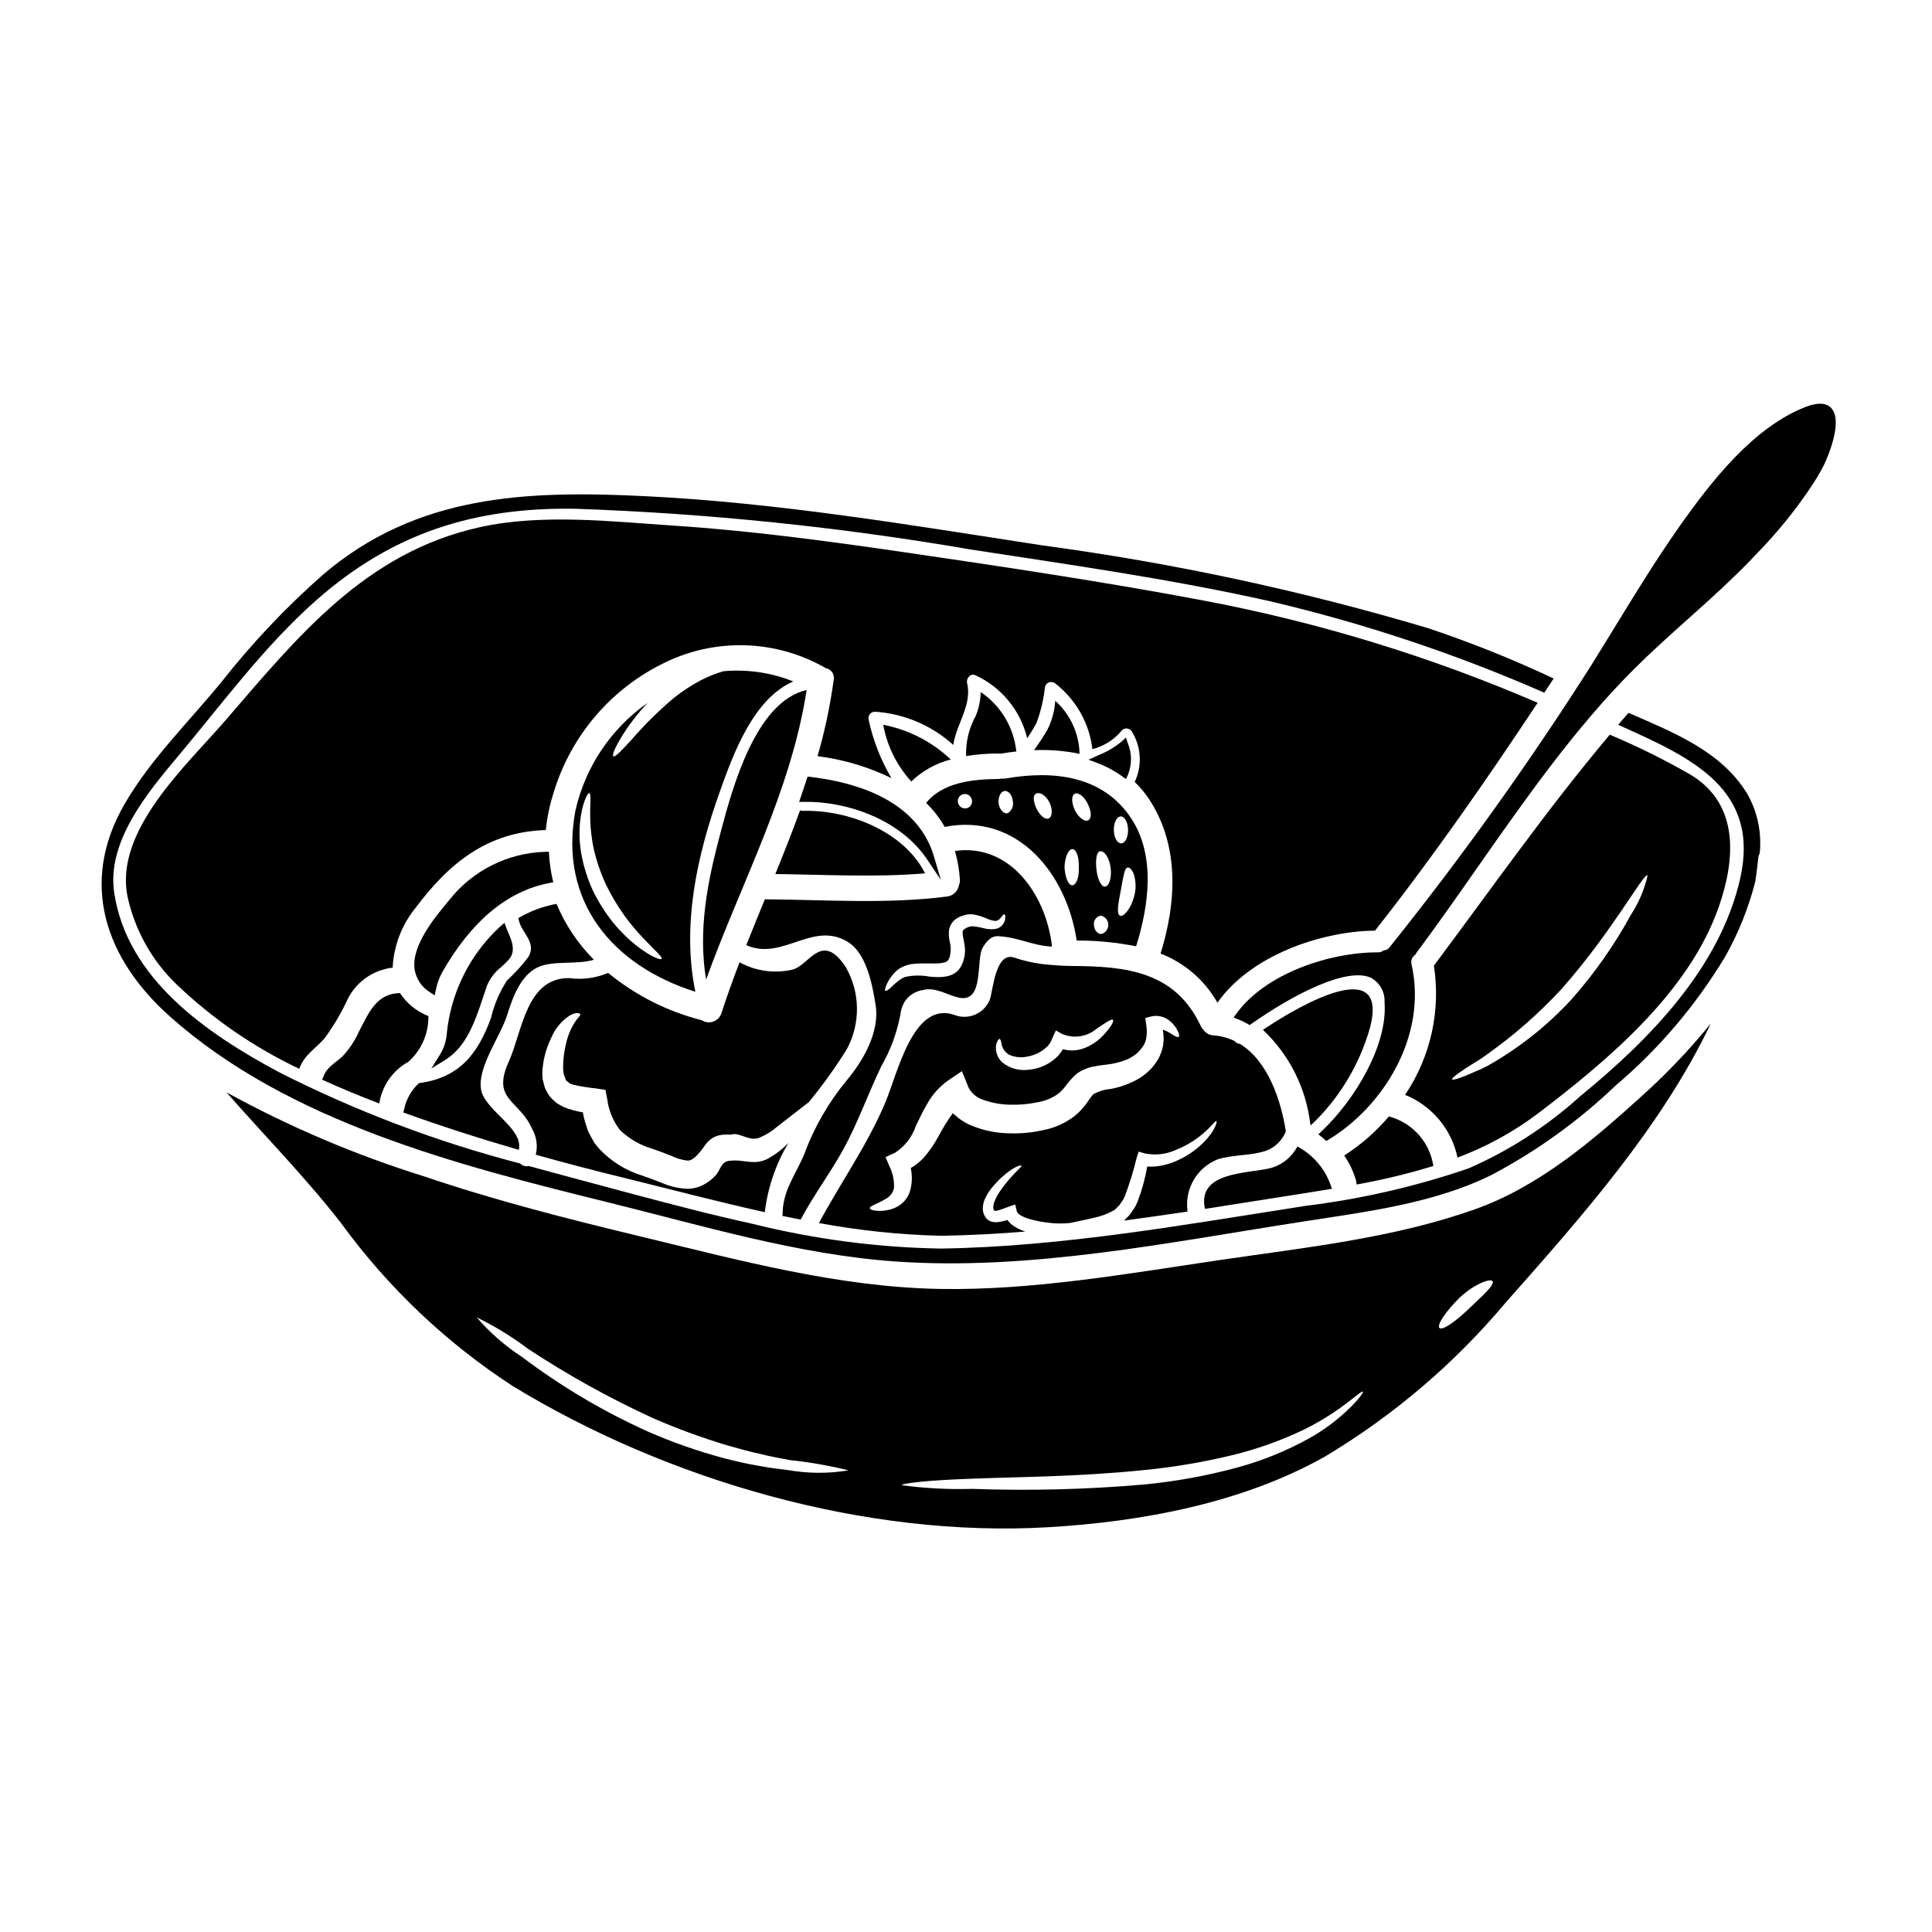
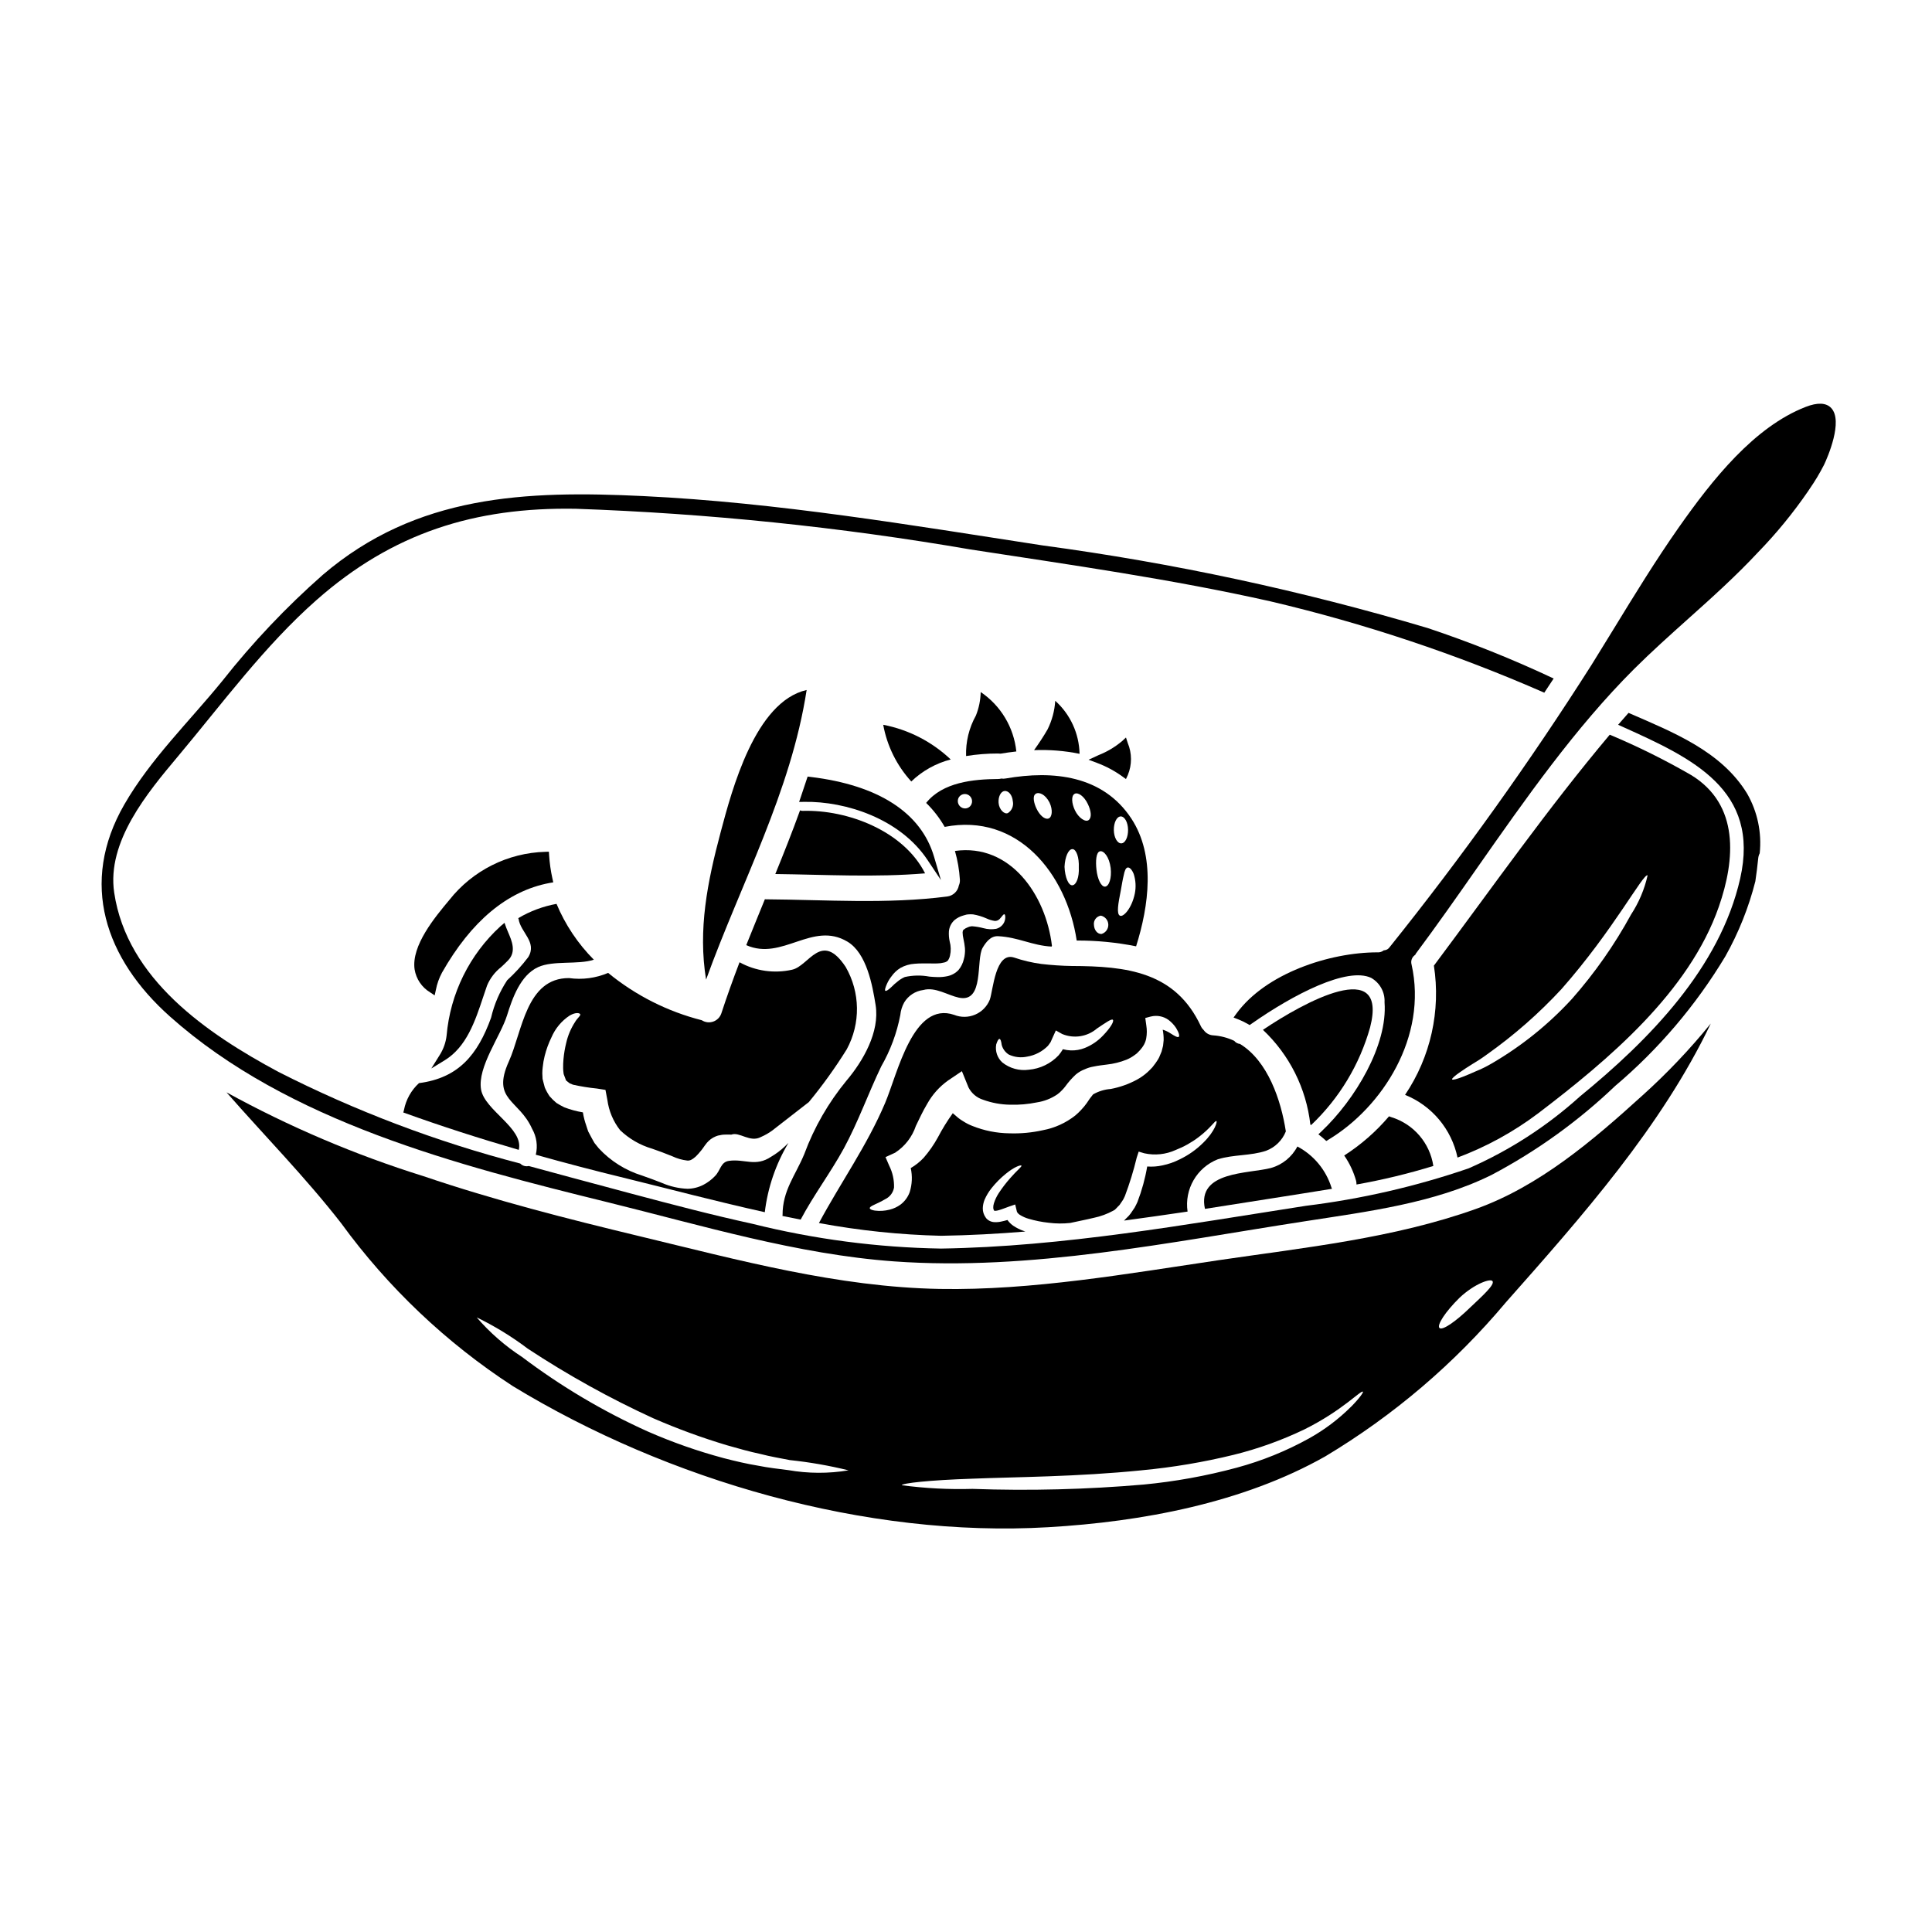
<svg xmlns="http://www.w3.org/2000/svg" fill="#000000" width="800px" height="800px" version="1.1" viewBox="144 144 512 512">
  <g>
    <path d="m478.69 416.92c7.027 6.617 11.48 15.508 12.566 25.098l0.203 0.133h0.004c7.453-7.062 12.855-16.016 15.633-25.902 4.863-18.949-17.551-6.648-28.406 0.672z" />
    <path d="m480.81 453.53c-5.973 1.555-19.68 0.812-17.484 10.836 6.106-0.949 12.203-1.918 18.227-2.863 5.156-0.836 10.316-1.598 15.43-2.457-0.043-0.113-0.09-0.199-0.133-0.34v0.004c-1.457-4.676-4.703-8.586-9.031-10.879-1.453 2.785-3.988 4.848-7.008 5.699z" />
    <path d="m579.18 434.38c-13.066 11.871-27.281 24.008-44.129 30.027-21.719 7.75-45.266 10.207-67.969 13.539-24.238 3.582-49.492 8.066-74.047 7.637-27.098-0.496-53.32-7.66-79.508-13.965-19.285-4.641-38.547-9.551-57.332-15.93-18.086-5.644-35.566-13.086-52.176-22.211 10.141 11.578 20.953 22.551 30.414 34.715v0.004c12.395 17.016 27.789 31.625 45.426 43.113 41.137 25.051 93.645 40.258 141.95 37.418 24.758-1.441 51.562-6.418 73.395-18.766 18.098-10.836 34.262-24.617 47.824-40.773 20.207-22.828 41.246-46.52 54.355-73.957h0.004c-5.559 6.848-11.645 13.254-18.203 19.148zm-226.32 99.211c-2.457-0.316-5.16-0.609-8.023-1.18-2.887-0.473-5.922-1.18-9.102-2.004h0.004c-6.891-1.848-13.629-4.215-20.164-7.086-11.773-5.312-22.918-11.926-33.227-19.711-4.484-2.914-8.531-6.449-12.027-10.496 4.781 2.32 9.324 5.102 13.562 8.309 10.59 6.977 21.695 13.137 33.223 18.426 6.371 2.777 12.898 5.168 19.555 7.164 3.086 0.879 6.019 1.707 8.809 2.293 2.754 0.719 5.406 1.148 7.773 1.621v0.004c5.269 0.551 10.492 1.461 15.633 2.727-5.297 0.883-10.711 0.859-16.004-0.066zm149.15-16.758c-3.297 3.277-7.031 6.09-11.094 8.355-6.039 3.348-12.461 5.949-19.125 7.75-8.105 2.191-16.383 3.691-24.738 4.484-15.078 1.301-30.223 1.688-45.348 1.148-6.258 0.18-12.516-0.145-18.719-0.969 0-0.52 7.164-1.355 18.719-1.734 11.555-0.473 27.527-0.473 44.965-2.231v-0.004c8.16-0.77 16.254-2.133 24.219-4.078 6.469-1.594 12.754-3.852 18.762-6.734 10.207-5.07 15.047-10.52 15.543-10 0.141 0.156-0.848 1.664-3.172 4.012zm31.414-26.156c-3.648 3.543-7.211 6.016-7.953 5.246-0.742-0.766 1.574-4.328 5.363-8.043 3.938-3.695 8.289-5.203 8.719-4.328 0.52 0.973-2.5 3.703-6.129 7.125z" />
    <path d="m409.15 343.73c1.375-0.223 2.754-0.43 4.188-0.586-0.664-6.387-4.125-12.152-9.445-15.746-0.043 2.133-0.473 4.234-1.262 6.215-1.828 3.281-2.731 6.992-2.609 10.746 2.801-0.449 5.633-0.676 8.469-0.672 0.223 0 0.441 0.016 0.66 0.043z" />
    <path d="m575.58 332.92c-0.926 1.035-1.848 2.094-2.754 3.148 0.395 0.18 0.789 0.363 1.18 0.539 18.473 8.312 36.496 16.672 31.156 40.234-5.383 23.723-24.176 42.781-42.422 57.695l0.004-0.004c-8.758 7.922-18.738 14.371-29.559 19.102-13.988 4.789-28.438 8.113-43.113 9.918-31.922 4.957-64.32 10.836-96.688 11.332-16.852-0.277-33.617-2.481-49.969-6.559-5.379-1.18-10.723-2.457-16.039-3.805-10.789-2.727-21.535-5.676-32.273-8.539-3.648-0.969-7.32-1.969-10.973-2.977h-0.004c-0.812 0.195-1.668-0.051-2.25-0.652-22.184-5.766-43.68-13.914-64.113-24.301-18.895-10.141-40.102-24.602-43.5-47.488-2.027-13.539 8.852-26.535 16.926-36.156 11.715-13.969 22.93-29.266 36.652-41.359 20.207-17.844 41.969-24.672 68.73-24.219h-0.004c35.09 1.227 70.051 4.832 104.65 10.789 26.512 4.078 53.164 7.84 79.363 13.723 24.91 5.848 49.234 13.957 72.672 24.23 0.836-1.258 1.645-2.5 2.481-3.758-10.859-5.117-22.016-9.586-33.41-13.383-33.363-9.918-67.445-17.234-101.94-21.875-35.121-5.402-70.332-11.375-105.88-13.086-31.199-1.508-60.125-0.359-84.949 20.859-9.711 8.547-18.621 17.957-26.629 28.113-8.742 10.746-19.035 20.703-25.977 32.754-12.02 20.844-5.035 40.938 12.078 56.184 31.336 27.945 76.32 39.445 116.15 49.266 24.828 6.129 50.125 13.777 75.695 15.633 36.18 2.613 73.348-5.137 108.96-10.629 16.531-2.57 34.242-4.754 49.402-12.258l-0.004 0.004c11.965-6.309 22.996-14.246 32.781-23.586 11.547-9.777 21.418-21.383 29.215-34.352 3.516-6.254 6.191-12.941 7.957-19.895 0.293-2.008 0.562-4.035 0.762-6.086 0.043-0.469 0.176-0.93 0.395-1.348 0.574-5.492-0.59-11.023-3.336-15.816-6.875-11.281-19.691-16.281-31.43-21.395z" />
    <path d="m472.63 420.66c-0.609-0.059-1.168-0.355-1.555-0.832-1.73-0.82-3.598-1.309-5.508-1.445-1.031-0.035-1.984-0.551-2.57-1.395-0.312-0.289-0.566-0.633-0.746-1.012-6.754-14.512-19.742-15.93-34.223-15.98-2.434-0.023-5.609-0.246-8.066-0.539-2.453-0.328-4.867-0.895-7.211-1.695-4.981-1.598-5.562 8.66-6.441 11.152-0.719 1.789-2.117 3.219-3.887 3.973-1.773 0.758-3.773 0.781-5.559 0.062-10.883-3.715-14.957 15.453-18.293 23.336-4.797 11.332-11.781 21.086-17.547 31.836l-0.004-0.004c10.691 1.992 21.523 3.121 32.395 3.379 7.434-0.113 14.891-0.52 22.324-1.125-0.113-0.047-0.223-0.066-0.34-0.113-1.023-0.352-2-0.836-2.902-1.441-0.586-0.414-1.098-0.926-1.512-1.508-0.512 0.156-1.031 0.289-1.555 0.395-0.59 0.145-1.195 0.203-1.805 0.176-0.871-0.004-1.699-0.379-2.273-1.035 0-0.023 0-0.043-0.043-0.066-0.043-0.023-0.023-0.047-0.047-0.066-0.547-0.727-0.832-1.617-0.812-2.523 0.023-0.758 0.176-1.504 0.453-2.207 0.477-1.109 1.098-2.144 1.848-3.086 1.129-1.422 2.414-2.715 3.828-3.856 2.32-1.895 4.035-2.41 4.121-2.117 0.086 0.293-1.145 1.18-2.996 3.309-1.117 1.262-2.141 2.602-3.062 4.012-0.523 0.816-0.941 1.691-1.238 2.613-0.293 0.926-0.223 1.711 0.133 2.027 0.059 0.016 0.121 0.016 0.184 0 0.336-0.016 0.668-0.078 0.988-0.18 0.812-0.223 1.598-0.562 2.754-0.969l1.574-0.539 0.473 1.969h0.004c0.207 0.359 0.512 0.652 0.875 0.852 0.672 0.41 1.391 0.73 2.144 0.949 1.766 0.527 3.574 0.887 5.406 1.078 1.891 0.242 3.805 0.258 5.699 0.047 1.891-0.43 4.211-0.859 6.215-1.355v0.004c1.82-0.379 3.574-1.023 5.203-1.914l0.246-0.156 0.113-0.047 0.52-0.516c0.293-0.363 0.812-0.742 0.945-1.059 0.203-0.316 0.395-0.609 0.629-0.926 0.234-0.316 0.395-0.762 0.586-1.125h0.004c1.262-3.344 2.312-6.762 3.148-10.234l0.516-1.574 1.512 0.449c2.785 0.609 5.695 0.305 8.289-0.879 2.184-0.852 4.242-2.004 6.106-3.426 3.176-2.391 4.328-4.438 4.688-4.234 0.293 0.066-0.34 2.637-3.426 5.676-1.828 1.836-3.957 3.344-6.297 4.465-1.445 0.738-2.984 1.273-4.574 1.598-1.324 0.297-2.688 0.395-4.039 0.293-0.547 3.219-1.418 6.371-2.59 9.418-0.246 0.496-0.449 0.992-0.742 1.488l-1.035 1.531h-0.004c-0.309 0.43-0.66 0.828-1.059 1.18l-0.539 0.543-0.047 0.066c-0.047 0.035-0.094 0.07-0.133 0.113 5.609-0.742 11.242-1.574 16.852-2.391l-0.004 0.004c-0.871-5.918 2.441-11.656 8-13.855 4.188-1.309 8.695-0.879 12.84-2.273v-0.004c2.375-0.898 4.262-2.754 5.203-5.117-1.273-8.281-4.766-18.648-12.133-23.172zm-64.629 0.137c0.316-0.969 0.605-1.488 0.879-1.465 0.273 0.023 0.449 0.582 0.586 1.598 0.281 1.039 0.941 1.938 1.848 2.523 1.52 0.727 3.238 0.926 4.887 0.562 2.094-0.344 4.023-1.348 5.512-2.859 0.273-0.316 0.453-0.652 0.699-0.969 0.156-0.34 0.293-0.676 0.449-1.012l0.949-2.098 1.688 0.949c3.102 1.285 6.664 0.719 9.215-1.465 2.363-1.574 3.871-2.66 4.211-2.297s-0.496 1.969-2.656 4.211v-0.004c-1.344 1.414-2.973 2.519-4.777 3.246-1.176 0.469-2.43 0.691-3.695 0.652-0.715-0.027-1.426-0.133-2.117-0.316-0.336 0.562-0.715 1.098-1.129 1.602-2.074 2.207-4.891 3.57-7.906 3.832-2.5 0.348-5.031-0.348-7.008-1.918-1.332-1.199-1.949-3.008-1.633-4.773zm48.367-2.027c-0.273 0.223-0.992-0.156-2.117-0.883-0.652-0.438-1.367-0.781-2.117-1.012 0.172 0.91 0.258 1.832 0.246 2.758-0.047 0.496-0.09 0.992-0.156 1.508-0.137 0.496-0.273 1.016-0.395 1.531-0.203 0.496-0.395 0.992-0.633 1.512-0.238 0.52-0.605 1.012-0.945 1.531-0.316 0.43-0.562 0.742-0.855 1.125-0.543 0.609-0.859 0.859-1.309 1.309l0.004-0.004c-0.891 0.801-1.875 1.488-2.93 2.051-2.137 1.137-4.43 1.941-6.805 2.391-1.648 0.121-3.25 0.613-4.684 1.438-0.605 0.73-1.164 1.5-1.668 2.301-0.465 0.652-0.977 1.27-1.531 1.848-0.473 0.512-0.98 0.992-1.512 1.438-2.504 1.98-5.449 3.316-8.582 3.902-2.91 0.652-5.894 0.93-8.875 0.828-3.375-0.039-6.711-0.707-9.84-1.965-0.836-0.324-1.633-0.73-2.387-1.219-0.805-0.473-1.555-1.039-2.231-1.688-0.199-0.133-0.383-0.293-0.539-0.473-1.48 2.059-2.812 4.219-3.988 6.469-1.051 1.914-2.305 3.711-3.738 5.359-1.004 1.07-2.156 1.988-3.426 2.727 0.465 2.106 0.371 4.297-0.27 6.356-0.477 1.328-1.328 2.484-2.457 3.332-0.859 0.625-1.832 1.074-2.863 1.328-1.281 0.332-2.617 0.418-3.934 0.246-0.832-0.133-1.309-0.359-1.328-0.605-0.113-0.609 1.777-1.039 4.121-2.434 1.219-0.59 2.074-1.73 2.301-3.066 0.062-2.012-0.379-4.008-1.285-5.809l-0.973-2.254 2.57-1.18v-0.004c2.574-1.676 4.5-4.172 5.477-7.082 0.879-1.777 1.754-3.785 3.019-5.879v-0.004c1.359-2.434 3.238-4.535 5.508-6.152l3.672-2.477 1.758 4.328 0.004 0.004c0.805 1.559 2.199 2.727 3.871 3.246 2.301 0.836 4.723 1.277 7.164 1.309 2.367 0.07 4.734-0.133 7.051-0.609 1.945-0.293 3.801-1.016 5.43-2.121 0.441-0.316 0.852-0.68 1.219-1.082 0.297-0.297 0.574-0.609 0.832-0.941 0.848-1.188 1.812-2.285 2.883-3.273 0.703-0.586 1.504-1.051 2.363-1.371 0.715-0.332 1.473-0.566 2.25-0.699 1.465-0.316 2.59-0.395 3.582-0.543 1.777-0.191 3.519-0.625 5.18-1.281 0.695-0.281 1.355-0.648 1.969-1.082l0.766-0.562c0.316-0.336 0.695-0.672 0.922-0.945 0.156-0.223 0.34-0.43 0.52-0.652 0.18-0.223 0.34-0.52 0.496-0.766s0.246-0.562 0.359-0.812c0.109-0.246 0.16-0.562 0.227-0.855 0.199-1.129 0.207-2.285 0.023-3.418l-0.273-1.969 1.488-0.395v0.004c1.613-0.398 3.316-0.07 4.664 0.898 0.797 0.602 1.48 1.332 2.027 2.16 0.789 1.316 0.945 2.106 0.68 2.332z" />
    <path d="m389.44 356.78c1.922 1.879 3.574 4.019 4.91 6.352 19.328-3.762 32.309 12.367 34.988 30.117l-0.004 0.004c5.289-0.023 10.562 0.492 15.746 1.531 3.383-10.77 5.203-23.969-1.258-33.852-7.547-11.465-20.727-12.82-33.293-10.629h-0.004c-0.391 0.078-0.789 0.086-1.18 0.023-0.281 0.078-0.566 0.117-0.855 0.117-6.551 0.051-14.656 0.836-19.051 6.336zm55.008 18.852h0.004c0.531 1.668 0.633 3.445 0.289 5.16-0.812 3.965-3.062 6.328-3.938 5.879-0.992-0.453-0.43-3.383 0.199-6.582 0.297-1.621 0.52-3.062 0.789-4.098 0.223-1.18 0.539-2.027 1.059-2.094 0.523-0.062 1.129 0.543 1.602 1.734zm-3.469-15.273c1.059-0.023 1.938 1.555 1.969 3.516 0.031 1.961-0.738 3.602-1.801 3.625-1.062 0.023-1.938-1.574-1.969-3.516-0.031-1.938 0.746-3.578 1.805-3.621zm-5.453 9.234c0.988-0.199 2.434 1.465 2.812 4.418 0.316 2.754-0.449 4.887-1.488 4.957-1.039 0.066-2.004-2.027-2.273-4.484-0.262-2.273-0.105-4.684 0.953-4.887zm0.199 17.055 0.008 0.004c1.121 0.238 1.941 1.211 1.98 2.359 0.043 1.148-0.699 2.18-1.801 2.504-1.059 0.047-1.938-1.012-2.004-2.363v0.004c-0.18-1.195 0.633-2.309 1.824-2.504zm-6.957-32.273c0.922-0.496 2.523 0.609 3.512 2.68 0.902 1.871 1.082 3.582 0.246 4.258-0.836 0.676-2.68-0.52-3.668-2.59-0.875-1.852-1.008-3.836-0.086-4.332zm-0.562 14.641c1.059 0.047 1.797 2.231 1.688 4.867 0.133 2.523-0.629 4.617-1.688 4.723-1.059 0.105-1.969-2.117-2.098-4.887 0.117-2.656 1.051-4.75 2.102-4.684zm-9.758-14.641c0.859-0.562 2.523 0.066 3.672 2.273 0.969 2.027 0.699 3.988-0.293 4.281-0.992 0.297-2.297-0.902-3.109-2.57-0.715-1.445-1.164-3.406-0.266-3.969zm-8.266-0.762c1.035-0.113 2.094 1.012 2.227 2.754h0.008c0.246 1.195-0.262 2.422-1.285 3.086-0.922 0.473-2.363-0.879-2.5-2.703-0.113-1.5 0.52-2.988 1.555-3.121zm-12.234 1.969h0.008c0.191-0.465 0.562-0.832 1.027-1.023 0.465-0.188 0.988-0.184 1.449 0.012 0.965 0.414 1.426 1.523 1.035 2.5-0.363 0.938-1.414 1.41-2.359 1.059-0.492-0.184-0.891-0.555-1.105-1.031-0.219-0.48-0.234-1.023-0.047-1.512z" />
    <path d="m290.62 377.83-0.215-0.988h-0.004c-0.449-2.035-0.746-4.102-0.879-6.18l-0.059-0.953-0.957 0.031c-9.949 0.277-19.266 4.953-25.434 12.766-3.777 4.519-10.105 12.082-9.199 18.387v-0.004c0.41 2.547 1.922 4.785 4.137 6.109l1.18 0.789 0.312-1.414c0.305-1.609 0.855-3.164 1.629-4.609 7.742-13.637 17.32-21.648 28.48-23.762z" />
    <path d="m277.7 388.56-1.059 0.898c-8.234 7.527-13.332 17.879-14.289 28.992-0.215 1.84-0.844 3.606-1.84 5.164l-2.211 3.543 3.543-2.164c5.785-3.543 8.055-10.316 10.234-16.875 0.332-0.992 0.664-1.969 1.008-2.969v0.004c0.812-1.926 2.106-3.606 3.754-4.891 0.621-0.574 1.254-1.18 1.867-1.816 2.152-2.266 0.941-5.086-0.031-7.348-0.18-0.418-0.355-0.828-0.504-1.219z" />
-     <path d="m315.64 330.26c-9.719 6.812-16.547 17.004-19.156 28.586-4.508 24.285 10.066 41.117 31.789 47.984-3.629-17.75 0.426-36.109 6.512-53.098 3.543-9.934 8.828-24.508 19.441-29.148h-0.004c-5.859-2.34-12.188-3.266-18.473-2.707-2.137 0.621-4.203 1.449-6.176 2.481-2.461 1.316-4.797 2.856-6.981 4.594-3.977 3.348-7.684 7-11.086 10.926-2.723 2.977-4.504 4.867-4.957 4.551-0.453-0.32 0.562-2.656 2.816-6.195h0.004c1.832-2.852 3.934-5.519 6.269-7.973zm-6.297 56.207v-0.004c1.539 2.133 3.215 4.156 5.023 6.062 3.019 3.219 5.316 5.117 4.957 5.586-0.27 0.395-2.973-0.605-6.777-3.602h-0.004c-2.191-1.75-4.195-3.731-5.969-5.902-2.164-2.688-4.012-5.613-5.512-8.719-1.441-3.16-2.469-6.492-3.062-9.91-0.465-2.793-0.551-5.637-0.246-8.453 0.562-4.797 1.969-7.477 2.414-7.34 0.582 0.156 0.109 2.996 0.27 7.43h-0.004c0.102 2.594 0.434 5.172 0.992 7.707 0.73 3.078 1.762 6.074 3.086 8.945 1.375 2.867 2.996 5.609 4.844 8.195z" />
    <path d="m309.29 456.12c12.391 3.043 24.848 6.352 37.391 9.125 0.773-6.492 2.91-12.75 6.266-18.363-0.316 0.316-0.609 0.609-0.949 0.926-1.102 1.047-2.316 1.961-3.625 2.727-4.144 2.789-7.031 0.516-11.176 1.102-2.273 0.316-2.207 2.566-3.762 4.078-0.883 0.922-1.91 1.691-3.039 2.277-1.297 0.668-2.731 1.027-4.188 1.047-2.32-0.09-4.606-0.609-6.734-1.531-0.836-0.316-1.691-0.629-2.523-0.969-0.926-0.316-1.852-0.652-2.754-0.992-4.406-1.355-8.379-3.852-11.516-7.231l-1.125-1.398c-0.316-0.496-0.562-1.012-0.859-1.531l-0.812-1.531c-0.199-0.52-0.336-1.039-0.516-1.555l0.004 0.004c-0.41-1.145-0.711-2.32-0.902-3.516-1.691-0.281-3.356-0.734-4.957-1.352-0.699-0.363-1.398-0.723-2.051-1.148h0.004c-0.652-0.535-1.254-1.121-1.805-1.762-0.5-0.73-0.93-1.504-1.281-2.316-0.137-0.496-0.273-0.992-0.395-1.488l-0.199-0.812-0.023-0.473c-0.023-0.316-0.043-0.652-0.043-0.926l-0.004 0.004c0-0.566 0.035-1.129 0.109-1.688 0.098-1.012 0.27-2.016 0.52-2.996 0.426-1.703 1.031-3.359 1.805-4.938 1.008-2.352 2.684-4.359 4.82-5.766 1.754-0.992 2.633-0.629 2.789-0.363 0.203 0.363-0.719 0.992-1.352 2.051h0.004c-1.109 1.703-1.91 3.586-2.359 5.566-0.352 1.414-0.594 2.852-0.723 4.301-0.074 0.797-0.105 1.594-0.09 2.391 0.004 0.395 0.035 0.789 0.09 1.18 0.008 0.172 0.039 0.336 0.09 0.496l0.066 0.18 0.539 1.422c0.203 0.176 0.316 0.176 0.395 0.316 0.133 0.133 0.395 0.246 0.562 0.43 0.27 0.109 0.582 0.223 0.879 0.359 2.078 0.461 4.18 0.801 6.297 1.012l2.297 0.359 0.496 2.613h0.004c0.383 2.945 1.551 5.731 3.379 8.066 2.394 2.289 5.301 3.973 8.48 4.902l2.637 0.945 2.754 1.082c1.242 0.586 2.574 0.965 3.938 1.125 0.719 0.043 1.258-0.203 2.207-1.035 0.516-0.5 0.996-1.035 1.441-1.602 0.273-0.316 0.34-0.449 0.562-0.742l0.395-0.562c0.137-0.199 0.395-0.539 0.609-0.789 0.305-0.348 0.645-0.664 1.012-0.945 0.41-0.301 0.855-0.551 1.328-0.742 0.379-0.164 0.773-0.27 1.184-0.316 0.32-0.082 0.652-0.129 0.984-0.137l0.812-0.023h0.395c0.246 0 0.496 0 0.742 0.023 2.164-0.836 4.957 2.207 7.871 0.609 1.035-0.449 2.016-1.008 2.93-1.668 3.871-3.019 7.031-5.477 9.215-7.164 0.176-0.156 0.359-0.27 0.516-0.395 3.652-4.434 7.012-9.109 10.047-13.988 3.719-6.836 3.606-15.113-0.289-21.852-6.422-9.664-9.711-0.223-14.168 0.742l-0.004 0.004c-4.731 1.07-9.691 0.371-13.945-1.969-1.711 4.484-3.332 8.988-4.82 13.539-0.34 1.02-1.129 1.824-2.144 2.18-1.012 0.355-2.133 0.227-3.035-0.355-9.098-2.309-17.574-6.594-24.828-12.547-3.258 1.391-6.832 1.867-10.34 1.375-11.414-0.066-12.391 14.191-15.973 22.102-4.66 10.316 2.703 10.023 6.176 17.863v-0.004c1.184 2.078 1.527 4.527 0.969 6.848 7.734 2.176 15.5 4.211 23.301 6.109z" />
    <path d="m271.48 432.7c-0.98-5.934 5.16-14.078 6.891-19.621 1.398-4.465 3.516-10.629 8.223-12.777 4.035-1.848 10.52-0.582 14.781-1.969-4.223-4.25-7.582-9.273-9.891-14.801-3.578 0.652-7.008 1.934-10.137 3.785 0 0.09 0.066 0.133 0.09 0.246 0.516 3.543 4.977 6.082 2.566 10.066v0.004c-1.668 2.211-3.539 4.262-5.586 6.129-2.004 3.039-3.453 6.41-4.281 9.957-3.543 9.754-8.562 15.949-19.102 17.32-2.039 1.867-3.426 4.34-3.965 7.051-0.043 0.246-0.113 0.488-0.203 0.723 10.094 3.648 20.297 6.914 30.613 9.91 1.375-5.707-9.074-10.461-10-16.023z" />
-     <path d="m249.99 407.17c-6.152 0.133-8.156 4.981-10.836 10.141v-0.004c-1.074 2.449-2.559 4.695-4.391 6.644-1.918 1.754-4.234 2.887-5.094 5.477-0.086 0.238-0.191 0.473-0.316 0.695 5.023 2.297 10.117 4.371 15.184 6.328v-0.176h0.004c0.754-4.613 3.586-8.625 7.68-10.883 3.453-3.082 5.394-7.516 5.316-12.145-0.188-0.043-0.367-0.113-0.539-0.199-2.863-1.23-5.301-3.277-7.008-5.879z" />
    <path d="m530.26 450.77c7.668-2.867 14.883-6.832 21.418-11.762 18.477-14.078 39.941-32.055 47.828-54.711 4.348-12.48 5.543-27.055-7.363-34.918v0.004c-6.949-4.012-14.141-7.578-21.539-10.68-16.422 19.508-31.094 40.457-46.539 61.113l-0.07 0.066c1.863 11.977-0.863 24.219-7.637 34.27 7.117 2.871 12.332 9.105 13.902 16.617zm0.879-22.777c0.789-0.562 1.777-1.215 2.949-1.938h-0.004c1.336-0.781 2.633-1.629 3.879-2.547 7.199-5.09 13.852-10.918 19.844-17.391 13.723-15.543 21.719-30.797 22.828-30.141-0.828 3.699-2.316 7.215-4.391 10.387-4.367 8-9.613 15.488-15.633 22.324-6.203 6.769-13.395 12.559-21.336 17.168-1.352 0.793-2.758 1.488-4.215 2.07-1.234 0.562-2.344 1.016-3.242 1.375-1.801 0.699-2.883 0.973-2.996 0.742-0.113-0.23 0.711-0.957 2.312-2.062z" />
-     <path d="m551.5 330.24c-28.266-12.188-57.781-21.238-88.016-26.992-26.672-5.047-53.57-9.055-80.422-12.988-20.074-2.906-40.211-5.633-60.465-6.957-16.555-1.105-35.008-3.223-51.383 0.395-30.434 6.715-48.273 28.969-67.582 51.34-10.207 11.809-29.375 29.125-25.84 46.52h-0.004c1.918 8.867 6.426 16.969 12.957 23.27 9.578 9.168 20.57 16.738 32.555 22.414 1.465-3.879 4.078-5.047 6.691-8.066v0.004c2.238-3.039 4.188-6.281 5.812-9.688 2.18-4.988 6.848-8.438 12.258-9.055 0.281-5.836 2.438-11.43 6.144-15.945 8.941-11.918 19.082-20.051 34.445-20.523 0.336-3.375 1.031-6.707 2.074-9.934 4.57-15.121 15.281-27.629 29.52-34.469 13.445-6.539 29.246-6.051 42.262 1.305 0.105 0.047 0.207 0.109 0.297 0.184 0.699 0.113 1.324 0.512 1.73 1.098 0.402 0.586 0.547 1.309 0.406 2.008-0.93 6.84-2.359 13.602-4.281 20.23 6.801 0.855 13.414 2.82 19.574 5.812-2.824-4.793-4.863-10.012-6.031-15.457-0.129-0.504-0.02-1.043 0.297-1.457 0.312-0.418 0.801-0.668 1.324-0.68 7.734 0.496 15.07 3.602 20.812 8.805 0.789-5.539 5.07-10.629 3.648-16.422-0.27-1.148 0.836-2.59 2.098-2.094 6.949 3.144 12.055 9.32 13.832 16.738 0.902-1.305 1.73-2.656 2.477-4.055 1.152-3.098 1.91-6.332 2.254-9.621 0.168-0.57 0.625-1.012 1.203-1.168 0.574-0.152 1.191 0.008 1.621 0.422 5.422 4.246 8.926 10.48 9.73 17.316 2.926-0.738 5.551-2.359 7.523-4.641 0.301-0.508 0.84-0.828 1.434-0.844 0.59-0.016 1.148 0.277 1.473 0.773 2.527 4.043 2.82 9.094 0.785 13.406 1.441 1.387 2.727 2.93 3.832 4.594 8.086 12.348 7.231 27.352 3.019 40.887h-0.004c6.379 2.465 11.707 7.066 15.074 13.02 8.695-12.41 27.211-18.922 41.766-19.102 15.43-19.609 29.465-39.828 43.098-60.383z" />
    <path d="m423.65 329.72c-0.164 2.629-0.855 5.203-2.027 7.566-1.102 1.918-2.316 3.738-3.582 5.512h0.004c4.039-0.164 8.086 0.16 12.051 0.969-0.117-5.371-2.449-10.457-6.445-14.047z" />
    <path d="m629.29 252.13c-1.344-1.426-3.641-1.52-6.805-0.281-13.578 5.297-24.621 19.141-33.633 31.98-6.113 8.715-11.75 17.922-17.199 26.828-1.914 3.121-3.832 6.238-5.762 9.352v0.004c-16.492 25.969-34.398 51.012-53.641 75.016-0.293 0.43-0.75 0.715-1.266 0.789l-0.254 0.023-0.207 0.145c-0.434 0.293-0.957 0.434-1.477 0.395-12.723 0-29.621 5.57-37.391 16.242l-0.75 1.031 1.18 0.465h-0.004c0.879 0.34 1.73 0.746 2.547 1.215l0.543 0.316 0.516-0.359c11.172-7.828 25.348-15.121 31.688-12.145v0.004c2.316 1.312 3.688 3.82 3.543 6.477 0.863 11.27-7.75 25.734-16.703 34.195l-0.824 0.789 0.891 0.707c0.191 0.152 0.395 0.344 0.652 0.57l0.543 0.484 0.621-0.375c14.195-8.547 26.305-27.238 21.969-46.445v0.004c-0.227-0.855 0.062-1.766 0.746-2.332l0.34-0.297-0.004-0.117c5.512-7.398 11.02-15.234 16.32-22.828 12.785-18.258 26.004-37.137 41.574-52.68 4.59-4.57 9.512-8.977 14.273-13.246 6.297-5.629 12.773-11.449 18.621-17.73 4.84-4.988 9.25-10.375 13.191-16.102l0.434-0.648h-0.004c1.43-2.059 2.719-4.211 3.856-6.445 0.895-1.887 5.121-11.562 1.875-15z" />
    <path d="m512.1 439.84c-3.422 4.031-7.422 7.531-11.871 10.383 1.414 2.039 2.477 4.301 3.148 6.691 0.074 0.324 0.113 0.656 0.109 0.992 6.883-1.219 13.684-2.859 20.363-4.914-0.445-2.984-1.727-5.781-3.695-8.07-1.969-2.289-4.547-3.973-7.43-4.859-0.215-0.059-0.422-0.137-0.625-0.223z" />
    <path d="m334.99 364.5c-3.543 13.293-6.039 25.84-3.871 39.109 9.215-25.5 22.504-49.762 26.648-76.754-13.66 3.109-19.801 26.492-22.777 37.645z" />
    <path d="m367.61 448.37c3.828-7.051 6.465-14.562 9.934-21.781 2.426-4.223 4.133-8.82 5.047-13.602 0.113-1.172 0.465-2.305 1.035-3.336 1.09-1.809 2.949-3.019 5.047-3.289 3.199-0.879 6.469 1.398 9.445 2.027 6.824 1.465 4.461-10.094 6.297-13.227 0.855-1.441 2.094-3.148 4.055-3.062 5.34 0.246 9.102 2.5 14.219 2.754 0-0.066 0.066-0.133 0.086-0.199-1.598-13.539-11.059-27.195-25.703-25.145v0.004c0.707 2.469 1.145 5.004 1.305 7.566 0.047 0.539-0.047 1.082-0.27 1.574-0.277 1.555-1.539 2.742-3.106 2.93-15.973 2.051-32.012 0.859-48.051 0.742-0.09 0-0.16-0.023-0.246-0.023-1.645 4.055-3.312 8.09-4.938 12.168 9.551 4.258 17.527-6.469 26.809-0.926 5.117 3.043 6.644 11.621 7.477 16.828 1.125 7.121-3.332 14.805-7.703 19.984v-0.004c-4.805 5.832-8.598 12.426-11.215 19.512-2.363 5.699-5.769 9.598-5.746 16.195 0 0.066-0.043 0.109-0.043 0.18 1.621 0.336 3.219 0.648 4.84 0.969 3.449-6.516 7.887-12.371 11.426-18.84zm11.465-43.691v0.004c0.312-0.695 0.707-1.344 1.18-1.938 0.621-0.883 1.41-1.633 2.324-2.207 1.176-0.664 2.484-1.051 3.828-1.133 1.375-0.133 2.68-0.066 4.031-0.086 0.633 0 1.465 0.043 1.969 0 0.609-0.008 1.215-0.09 1.801-0.246 0.375-0.074 0.723-0.254 0.992-0.52 0.273-0.395 0.465-0.84 0.562-1.309 0.285-1.242 0.254-2.535-0.09-3.762-0.188-0.871-0.258-1.766-0.203-2.656 0.098-1.164 0.641-2.242 1.512-3.019 0.699-0.57 1.516-0.988 2.387-1.215l0.562-0.156 0.223-0.066h0.066l0.113-0.023 0.246-0.023 0.008-0.004c0.426-0.035 0.855-0.035 1.281 0 1.234 0.207 2.438 0.574 3.582 1.082 0.691 0.324 1.43 0.547 2.184 0.656 0.473 0.02 0.934-0.16 1.266-0.496 0.672-0.695 0.988-1.352 1.281-1.262 0.133 0.047 0.199 0.227 0.223 0.566l0.004-0.004c0.027 0.52-0.066 1.035-0.273 1.508-0.41 0.891-1.207 1.547-2.16 1.781-1.094 0.188-2.219 0.133-3.289-0.16-0.988-0.266-2-0.441-3.019-0.52-0.176 0.047-0.156-0.043-0.562 0.07l-0.223 0.043h-0.023l-0.02 0.023-0.363 0.133v0.004c-0.414 0.148-0.793 0.367-1.129 0.652-0.203 0.223-0.203 0.316-0.246 0.719 0.016 0.57 0.09 1.141 0.223 1.695 0.184 0.809 0.316 1.625 0.395 2.449 0.043 0.496 0.035 0.996-0.023 1.488-0.039 0.488-0.129 0.973-0.266 1.441-0.242 1.062-0.73 2.051-1.422 2.887-0.789 0.824-1.812 1.391-2.93 1.621-0.844 0.18-1.703 0.262-2.566 0.246-0.926 0-1.488-0.09-2.231-0.133-2.148-0.402-4.356-0.363-6.488 0.109-0.727 0.316-1.406 0.742-2.008 1.266-0.535 0.41-1.039 0.859-1.508 1.348-0.859 0.812-1.422 1.18-1.645 1.039s-0.027-0.824 0.445-1.902z" />
    <path d="m385.5 351.1c2.922-2.812 6.523-4.82 10.453-5.836-4.969-4.707-11.172-7.894-17.891-9.191 1.016 5.609 3.594 10.816 7.438 15.027z" />
    <path d="m442.39 350.46 0.5-1.082c1.117-2.715 1.109-5.762-0.023-8.469l-0.473-1.461-1.129 1.039h-0.004c-1.832 1.52-3.891 2.742-6.102 3.617l-2.676 1.234 2.207 0.828c2.394 0.891 4.656 2.098 6.727 3.59z" />
    <path d="m358.03 349.8-0.254 0.758c-0.516 1.574-1.031 3.106-1.551 4.637l-0.449 1.328 1.398-0.023c10.934-0.184 25.328 4.461 32.594 15.352l3.586 5.367-1.824-6.191c-3.426-11.656-14.734-18.965-32.699-21.133z" />
    <path d="m356.7 358.89c-0.234 0.004-0.465-0.043-0.68-0.137-2.051 5.68-4.277 11.289-6.555 16.875 13.246 0.156 26.488 0.926 39.691-0.18-5.668-11.242-20.516-16.922-32.457-16.559z" />
  </g>
</svg>